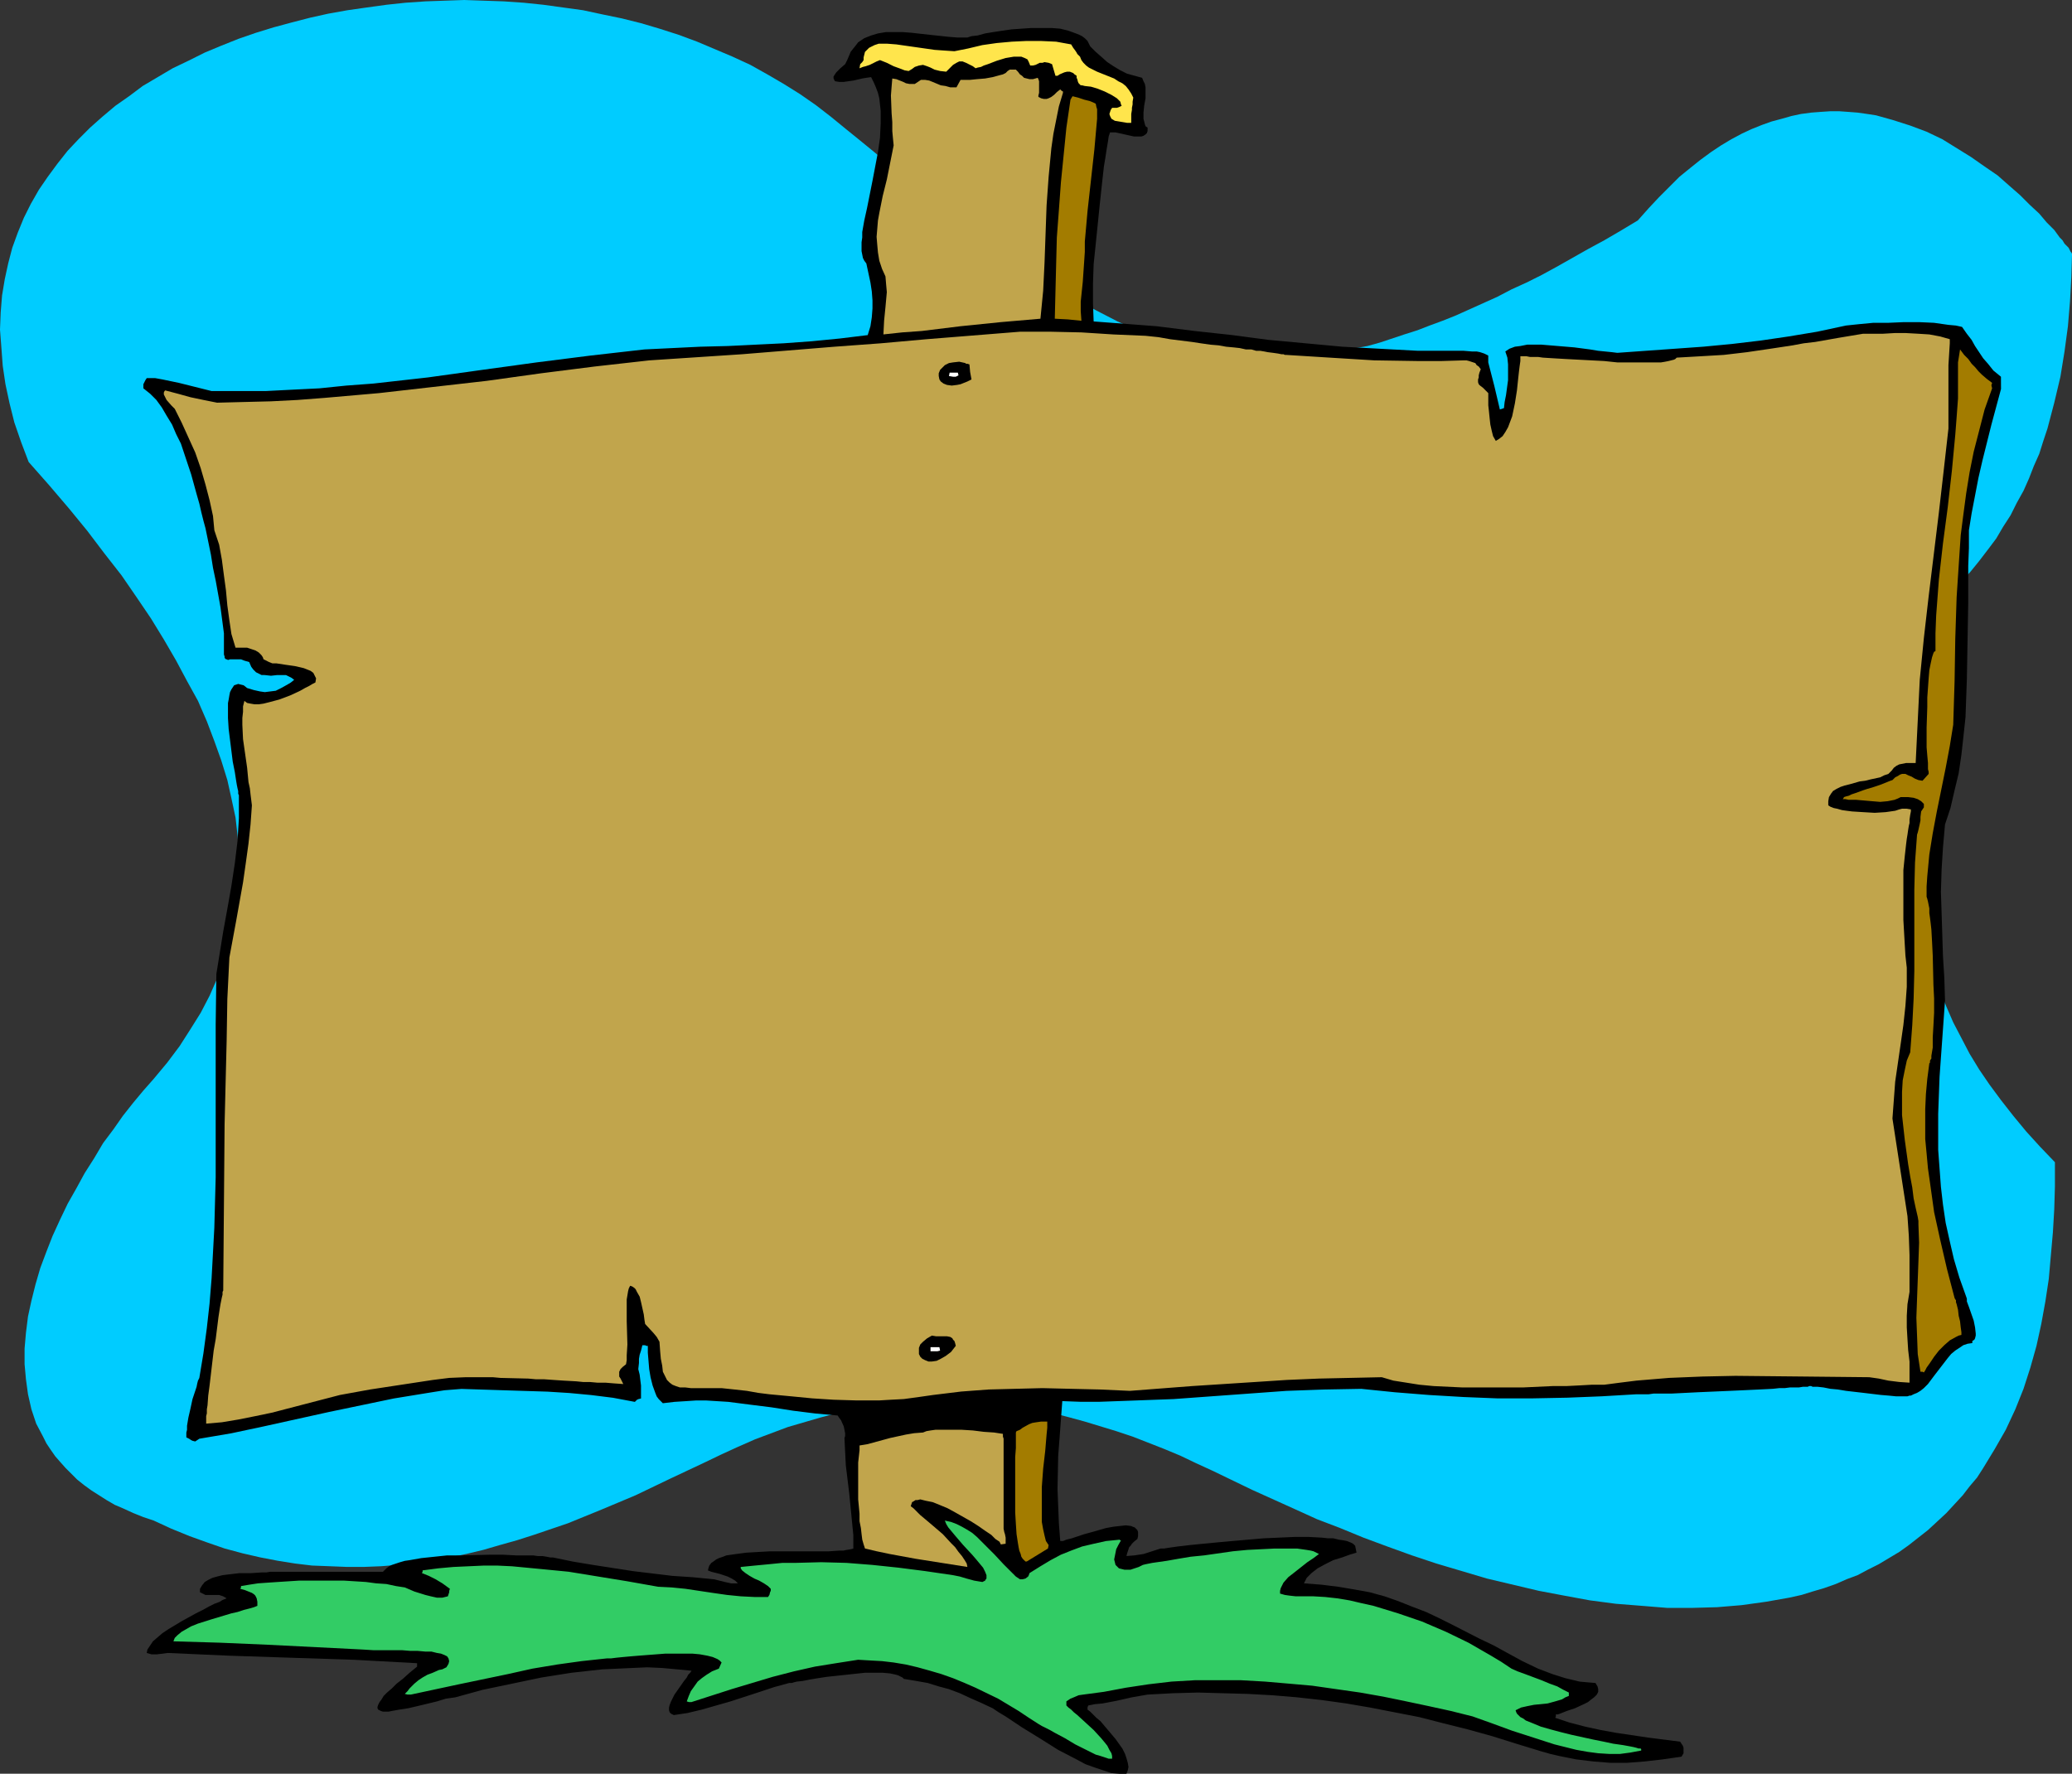
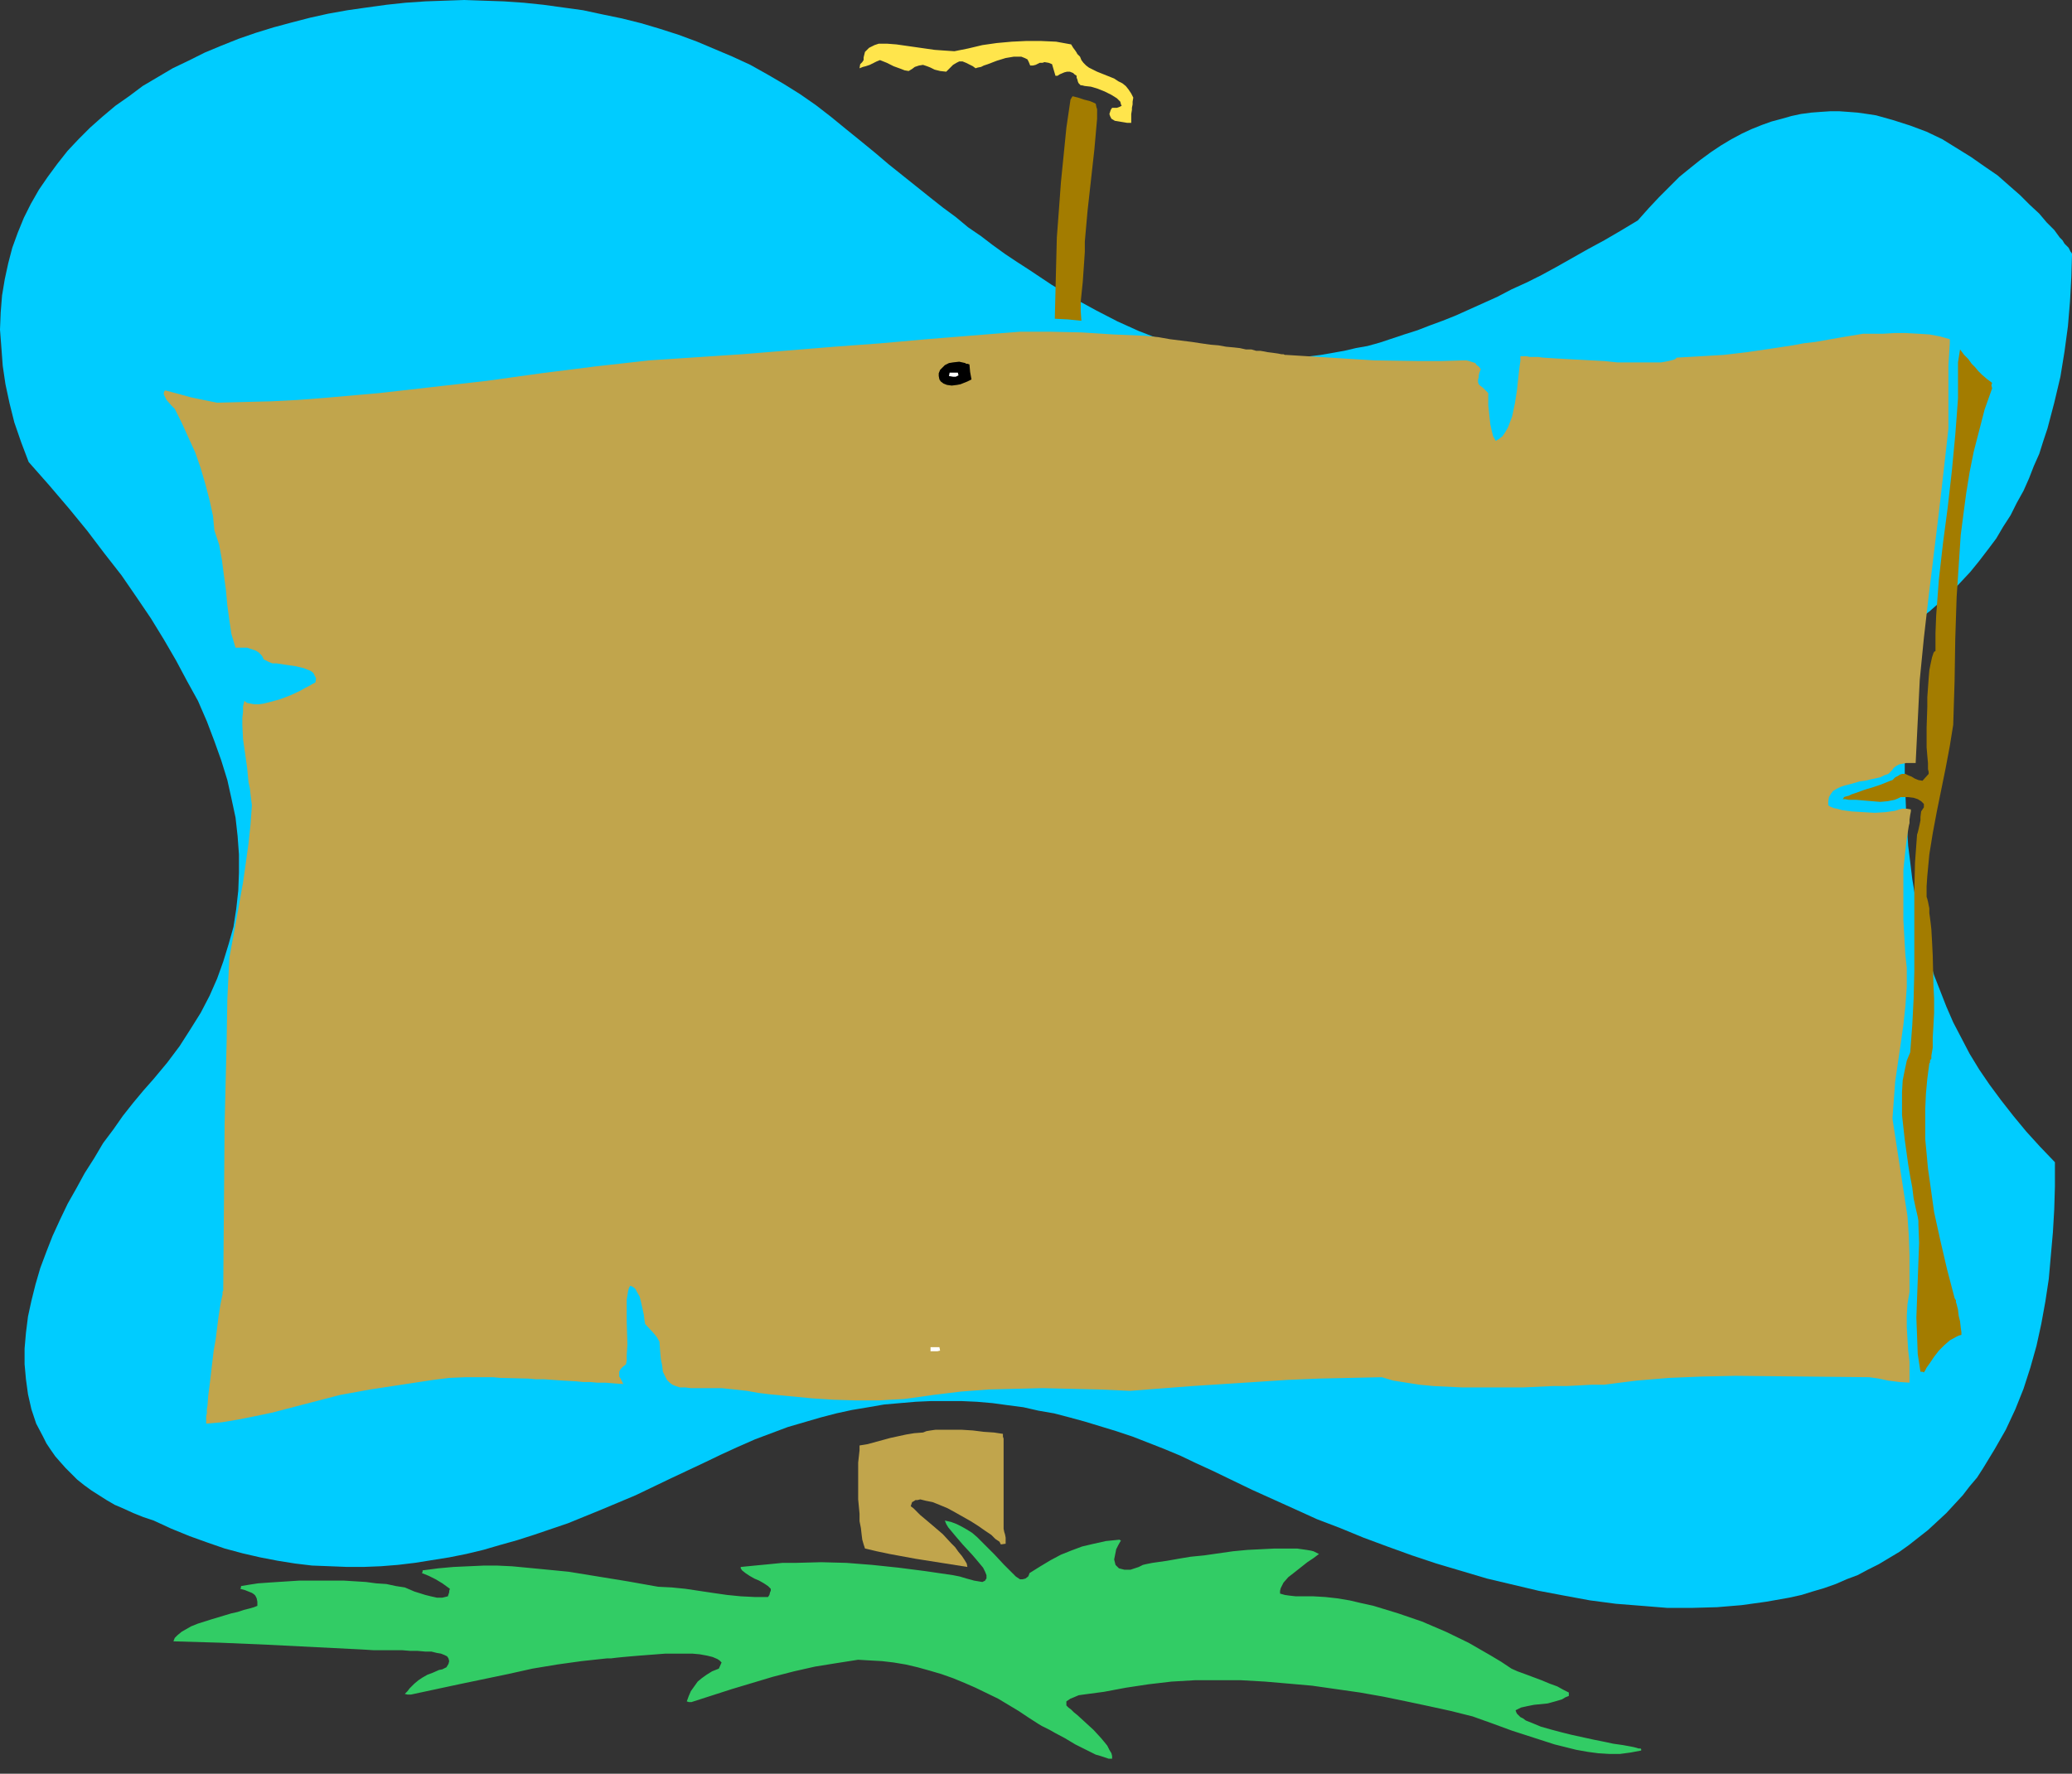
<svg xmlns="http://www.w3.org/2000/svg" xmlns:ns1="http://sodipodi.sourceforge.net/DTD/sodipodi-0.dtd" xmlns:ns2="http://www.inkscape.org/namespaces/inkscape" version="1.0" width="129.766mm" height="111.115mm" id="svg14" ns1:docname="Blank Sign 12.wmf">
  <rect width="100%" height="100%" fill="#333333" stroke="none" />
  <ns1:namedview id="namedview14" pagecolor="#ffffff" bordercolor="#000000" borderopacity="0.25" ns2:showpageshadow="2" ns2:pageopacity="0.0" ns2:pagecheckerboard="0" ns2:deskcolor="#d1d1d1" ns2:document-units="mm" />
  <defs id="defs1">
    <pattern id="WMFhbasepattern" patternUnits="userSpaceOnUse" width="6" height="6" x="0" y="0" />
  </defs>
  <path style="fill:#00ccff;fill-opacity:1;fill-rule:evenodd;stroke:none" d="m 200.222,30.54 -3.555,-2.909 -3.555,-2.747 -3.717,-2.585 -3.878,-2.424 -3.878,-2.262 -4.04,-2.262 -4.202,-1.939 -4.202,-1.777 -4.202,-1.777 -4.363,-1.616 -4.525,-1.454 -4.363,-1.293 -4.525,-1.131 -4.686,-0.97 -4.525,-0.97 -4.686,-0.646 -4.686,-0.646 -4.686,-0.485 -4.686,-0.323 -4.686,-0.162 L 109.888,0 l -4.686,0.162 -4.525,0.162 -4.686,0.323 -4.525,0.485 -4.686,0.646 -4.525,0.646 -4.525,0.808 -4.363,0.97 -4.363,1.131 -4.202,1.131 -4.202,1.293 -4.202,1.454 -4.04,1.616 -3.878,1.616 -3.878,1.939 -3.717,1.777 -3.555,2.101 -3.555,2.101 -3.232,2.424 -3.232,2.262 -3.07,2.585 -2.909,2.585 -2.747,2.747 -2.586,2.747 -2.424,3.07 -2.262,3.07 L 9.211,44.921 7.272,48.314 5.656,51.546 4.202,55.101 2.909,58.655 1.939,62.372 1.131,66.088 0.485,69.966 0.162,74.006 0,78.046 l 0.323,4.201 0.323,4.363 0.646,4.363 0.97,4.524 1.131,4.524 1.616,4.686 1.778,4.686 4.848,5.494 4.686,5.494 4.363,5.332 4.04,5.332 4.04,5.171 3.555,5.171 3.394,5.009 3.07,5.009 2.909,5.009 2.586,4.848 2.586,4.686 2.101,4.848 1.778,4.686 1.616,4.524 1.454,4.686 0.97,4.363 0.97,4.524 0.485,4.363 0.323,4.363 v 4.363 l -0.162,4.201 -0.485,4.363 -0.646,4.201 -1.131,4.04 -1.293,4.201 -1.454,4.04 -1.778,4.04 -2.101,4.04 -2.424,3.878 -2.586,4.04 -2.909,3.878 -3.232,3.878 -2.424,2.747 -2.424,2.909 -2.424,3.07 -2.262,3.232 -2.424,3.232 -2.101,3.555 -2.262,3.555 -1.939,3.555 -2.101,3.716 -1.778,3.716 -1.778,3.878 -1.454,3.716 -1.454,3.878 -1.131,3.878 -0.97,3.878 -0.808,3.716 -0.485,3.878 -0.323,3.716 v 3.716 l 0.323,3.555 0.485,3.555 0.808,3.555 1.131,3.393 1.616,3.07 0.808,1.616 0.97,1.454 1.131,1.616 1.131,1.293 1.293,1.454 1.454,1.454 1.293,1.293 1.616,1.293 1.778,1.293 1.778,1.131 1.778,1.131 1.939,1.131 2.262,0.97 2.101,0.97 2.424,0.97 2.424,0.808 4.202,1.939 4.363,1.777 4.04,1.454 4.202,1.454 4.202,1.131 4.202,0.97 4.202,0.808 4.04,0.646 4.04,0.485 4.202,0.162 4.04,0.162 h 4.04 l 4.04,-0.162 4.04,-0.323 4.04,-0.485 4.04,-0.646 4.04,-0.646 4.04,-0.808 4.04,-0.97 3.878,-1.131 4.04,-1.131 4.04,-1.293 8.08,-2.747 7.918,-3.232 8.08,-3.393 8.08,-3.878 8.242,-3.878 4.04,-1.939 3.878,-1.777 4.04,-1.777 3.878,-1.454 3.878,-1.454 3.878,-1.131 3.878,-1.131 3.717,-0.97 3.717,-0.808 3.878,-0.646 3.717,-0.646 3.717,-0.323 3.717,-0.323 3.555,-0.162 h 3.717 3.717 l 3.555,0.162 3.717,0.323 3.555,0.485 3.717,0.485 3.555,0.808 3.717,0.646 3.717,0.97 3.555,0.97 3.717,1.131 3.717,1.131 3.878,1.293 3.717,1.454 3.717,1.454 3.878,1.616 3.717,1.777 3.878,1.777 4.686,2.262 4.686,2.262 5.01,2.262 5.01,2.262 5.333,2.424 5.494,2.101 5.494,2.262 5.656,2.101 5.818,2.101 5.818,1.939 5.979,1.777 5.979,1.777 6.141,1.454 6.141,1.454 5.979,1.131 6.141,1.131 6.141,0.808 6.141,0.485 5.979,0.485 h 5.979 l 5.818,-0.162 5.818,-0.485 5.818,-0.808 5.494,-0.97 2.909,-0.646 2.586,-0.808 2.747,-0.808 2.747,-0.97 2.586,-1.131 2.586,-0.97 2.424,-1.293 2.586,-1.293 2.424,-1.454 2.424,-1.454 2.262,-1.616 2.262,-1.777 2.262,-1.777 2.101,-1.939 2.262,-2.101 1.939,-2.101 1.939,-2.101 1.616,-2.101 1.778,-2.101 1.454,-2.262 2.747,-4.524 2.586,-4.524 2.262,-4.848 1.939,-4.848 1.616,-5.009 1.454,-5.171 1.131,-5.171 0.97,-5.332 0.808,-5.332 0.485,-5.494 0.485,-5.494 0.323,-5.494 0.162,-5.494 v -5.655 l -3.555,-3.716 -3.232,-3.555 -3.07,-3.716 -2.909,-3.716 -2.747,-3.716 -2.424,-3.555 -2.262,-3.716 -1.939,-3.716 -1.939,-3.716 -1.616,-3.716 -1.454,-3.716 -1.454,-3.716 -1.131,-3.716 -1.131,-3.878 -0.808,-3.716 -0.808,-3.878 -0.646,-3.716 -0.646,-3.878 -0.485,-4.04 -0.485,-3.878 -0.485,-8.079 -0.323,-8.241 v -8.402 -8.564 -8.887 -9.049 l 3.07,-2.101 2.747,-2.101 2.586,-2.262 2.586,-2.262 2.262,-2.424 2.262,-2.424 2.101,-2.585 2.101,-2.747 1.939,-2.585 1.616,-2.747 1.778,-2.747 1.454,-2.909 1.616,-2.909 1.293,-2.909 1.131,-2.909 1.293,-2.909 0.97,-3.07 0.97,-2.909 1.616,-6.14 1.454,-6.14 0.97,-5.979 0.808,-5.979 0.485,-5.817 0.323,-5.817 0.162,-5.494 v 0 0 l -0.162,-0.323 -0.162,-0.162 -0.162,-0.323 -0.323,-0.646 -0.485,-0.485 -0.485,-0.485 -0.485,-0.808 -0.646,-0.646 -1.293,-1.777 -1.778,-1.777 -1.778,-2.101 -2.262,-2.101 -2.262,-2.262 -2.586,-2.262 -2.747,-2.424 -3.07,-2.101 -3.232,-2.262 -3.394,-2.101 -3.394,-2.101 -3.717,-1.777 -3.878,-1.454 -4.04,-1.293 -4.04,-1.131 -2.101,-0.323 -2.262,-0.323 -2.101,-0.162 -2.262,-0.162 h -2.101 l -2.424,0.162 -2.101,0.162 -2.424,0.323 -2.262,0.485 -2.262,0.646 -2.424,0.646 -2.262,0.808 -2.424,0.97 -2.424,1.131 -2.424,1.293 -2.424,1.454 -2.424,1.616 -2.424,1.777 -2.424,1.939 -2.586,2.101 -2.424,2.424 -2.424,2.424 -2.424,2.585 -2.586,2.909 -4.04,2.424 -3.878,2.262 -3.878,2.101 -3.717,2.101 -3.717,2.101 -3.555,1.939 -3.555,1.777 -3.555,1.616 -3.394,1.777 -3.232,1.454 -3.232,1.454 -3.232,1.454 -3.232,1.293 -3.07,1.131 -2.909,1.131 -3.07,0.97 -2.909,0.97 -2.909,0.97 -2.909,0.808 -2.747,0.485 -2.747,0.646 -2.747,0.485 -2.747,0.485 -2.586,0.323 -2.747,0.323 -2.586,0.162 h -5.171 l -5.01,-0.162 -5.01,-0.646 -5.01,-0.97 -5.01,-1.131 -5.01,-1.616 -5.01,-1.939 -5.01,-2.262 -5.01,-2.585 -5.333,-2.909 -5.333,-3.232 -5.333,-3.555 -2.747,-1.777 -2.909,-1.939 -2.909,-2.101 -2.747,-2.101 -3.07,-2.101 -2.909,-2.424 -3.07,-2.262 -3.07,-2.424 -3.232,-2.585 -3.232,-2.585 -3.232,-2.585 -3.232,-2.747 -3.555,-2.909 z" id="path1" />
-   <path style="fill:#000000;fill-opacity:1;fill-rule:evenodd;stroke:none" d="m 473.649,92.104 -2.262,8.402 -2.101,8.402 -0.97,4.201 -0.808,4.201 -0.808,4.201 -0.646,4.04 v 4.201 l -0.162,4.201 v 8.726 l -0.162,9.049 -0.162,9.049 -0.162,4.524 -0.162,4.524 -0.485,4.524 -0.485,4.363 -0.646,4.363 -0.97,4.04 -0.97,4.201 -1.293,3.878 -0.485,5.494 -0.323,5.171 -0.162,5.332 0.162,5.009 0.323,10.18 0.323,5.171 0.162,5.332 -0.646,9.049 -0.646,9.049 -0.162,4.363 -0.162,4.363 v 4.363 4.201 l 0.323,4.363 0.323,4.363 0.485,4.201 0.646,4.363 0.97,4.363 0.97,4.201 1.293,4.363 1.616,4.524 0.162,0.485 v 0.646 l 0.485,1.293 1.131,3.232 0.323,1.616 0.162,1.454 v 0.485 l -0.162,0.646 -0.162,0.323 -0.485,0.323 v 0.485 l -1.131,0.162 -0.97,0.323 -0.97,0.646 -0.97,0.646 -0.97,0.808 -0.808,0.97 -1.616,2.101 -1.616,2.101 -1.454,1.939 -0.97,0.97 -0.808,0.646 -0.808,0.485 -0.808,0.323 -0.323,0.162 -0.323,0.162 h -0.323 l -0.485,0.162 h -1.293 -1.454 l -1.616,-0.162 -1.939,-0.162 -4.04,-0.485 -4.202,-0.485 -1.939,-0.323 -1.778,-0.162 -1.616,-0.323 -1.454,-0.162 h -1.131 l -0.323,-0.162 h -0.323 -0.162 l -0.323,0.162 h -0.485 -0.646 l -0.97,0.162 h -0.97 -1.131 l -1.293,0.162 h -1.293 l -1.454,0.162 -3.232,0.162 -3.394,0.162 -3.555,0.162 -7.434,0.323 -3.232,0.162 -3.232,0.162 h -1.454 -1.454 -1.293 l -1.131,0.162 h -2.909 l -8.242,0.485 -8.08,0.323 -8.242,0.162 H 354.55 l -8.08,-0.323 -8.242,-0.485 -8.08,-0.646 -7.918,-0.808 -8.888,0.162 -8.888,0.323 -17.776,1.293 -8.888,0.646 -8.726,0.323 -8.888,0.323 h -4.363 l -4.363,-0.162 -0.323,4.363 -0.323,4.363 -0.323,4.201 -0.162,7.918 0.162,4.04 0.162,4.04 0.323,4.201 h 0.162 0.485 l 0.808,-0.323 1.293,-0.323 1.454,-0.485 1.454,-0.485 1.778,-0.485 3.394,-0.97 1.778,-0.323 1.454,-0.162 1.454,-0.162 1.293,0.162 0.323,0.162 0.485,0.162 0.323,0.323 0.323,0.323 0.162,0.485 v 0.97 l -0.162,0.646 -0.808,0.646 -0.485,0.485 -0.323,0.485 -0.323,0.323 -0.323,0.97 -0.162,0.485 -0.162,0.646 1.939,-0.162 2.101,-0.323 4.04,-1.293 h 0.808 l 0.97,-0.162 1.131,-0.162 1.131,-0.162 1.454,-0.162 1.293,-0.162 3.232,-0.323 3.394,-0.323 3.555,-0.323 7.434,-0.646 3.717,-0.162 3.555,-0.162 h 3.394 l 3.07,0.162 1.454,0.162 h 1.293 l 1.293,0.323 1.131,0.162 0.808,0.162 0.808,0.323 0.646,0.323 0.485,0.485 0.323,1.616 -1.616,0.485 -1.778,0.646 -2.101,0.646 -1.939,0.97 -1.778,0.97 -1.454,1.131 -0.646,0.646 -0.485,0.485 -0.323,0.646 -0.323,0.646 4.202,0.323 3.878,0.485 3.878,0.646 3.555,0.646 3.555,0.97 3.232,1.131 3.232,1.293 3.394,1.293 3.07,1.454 3.232,1.616 6.302,3.232 3.394,1.616 3.232,1.777 3.555,1.939 3.717,1.777 3.394,1.293 3.07,0.97 3.394,0.808 1.778,0.162 1.939,0.162 0.485,0.808 0.162,0.646 v 0.646 l -0.323,0.646 -0.646,0.646 -0.646,0.485 -0.808,0.646 -0.97,0.485 -2.101,0.97 -1.939,0.646 -0.808,0.323 -0.808,0.323 -0.485,0.162 h -0.485 v 0.485 l -0.162,0.323 3.394,1.131 3.717,0.97 3.717,0.808 3.555,0.646 7.595,1.131 7.595,0.97 0.323,0.485 0.323,0.485 0.162,0.485 v 0.485 0.808 l -0.485,0.808 -4.525,0.646 -4.202,0.485 -4.202,0.323 h -3.878 l -4.04,-0.323 -4.04,-0.485 -4.04,-0.808 -2.101,-0.485 -2.262,-0.646 -5.818,-1.777 -5.656,-1.777 -5.818,-1.616 -5.818,-1.454 -5.656,-1.454 -5.818,-1.131 -5.818,-1.131 -5.656,-0.97 -5.818,-0.808 -5.818,-0.646 -5.818,-0.485 -5.818,-0.323 -5.979,-0.162 -5.818,-0.162 -5.979,0.162 -5.979,0.323 -3.717,0.646 -3.555,0.808 -3.394,0.646 -1.778,0.162 -1.616,0.323 -0.162,0.485 v 0.485 l 0.646,0.485 0.646,0.646 0.808,0.808 0.97,0.808 1.778,2.101 1.778,2.101 1.616,2.262 0.646,1.293 0.323,0.97 0.323,1.131 0.162,0.97 -0.162,0.808 -0.323,0.808 h -1.616 l -1.939,-0.162 -1.939,-0.646 -1.939,-0.646 -2.262,-0.808 -2.101,-1.131 -4.363,-2.262 -4.363,-2.747 -4.202,-2.585 -1.939,-1.293 -1.939,-1.293 -1.616,-0.97 -1.454,-0.97 -2.747,-1.293 -2.586,-1.131 -2.424,-1.131 -2.586,-0.97 -2.424,-0.646 -2.586,-0.808 -2.747,-0.485 -2.909,-0.485 -0.323,-0.323 -0.323,-0.162 -0.646,-0.323 -0.485,-0.162 -1.454,-0.323 -1.778,-0.162 h -2.101 -2.101 l -4.525,0.485 -4.525,0.485 -2.101,0.323 -1.939,0.323 -1.616,0.323 -1.454,0.162 -0.646,0.162 -0.485,0.162 h -0.323 -0.323 l -3.555,0.97 -3.394,1.131 -6.949,2.262 -3.394,0.97 -3.394,0.97 -3.394,0.808 -3.232,0.485 -0.646,-0.323 -0.323,-0.323 -0.162,-0.485 v -0.646 l 0.162,-0.646 0.323,-0.808 0.808,-1.616 1.131,-1.616 1.131,-1.616 0.646,-0.808 0.323,-0.646 0.485,-0.485 0.323,-0.485 -3.394,-0.323 -3.555,-0.323 -3.555,-0.162 -3.555,0.162 -3.555,0.162 -3.555,0.162 -7.272,0.808 -7.11,1.131 -6.949,1.454 -6.949,1.454 -6.464,1.777 -2.262,0.323 -2.101,0.646 -4.686,1.131 -2.101,0.485 -2.101,0.323 -1.778,0.323 -0.808,0.162 h -1.293 l -0.485,-0.162 -0.323,-0.162 -0.323,-0.162 -0.162,-0.323 v -0.323 l 0.162,-0.485 0.323,-0.646 0.485,-0.646 0.485,-0.808 0.808,-0.808 1.131,-0.97 1.131,-1.131 1.454,-1.131 1.616,-1.454 1.778,-1.454 v -0.808 l -14.867,-0.808 -14.867,-0.485 -14.706,-0.485 -14.544,-0.646 -1.293,0.162 -1.293,0.162 h -1.293 l -1.131,-0.323 0.162,-0.808 0.646,-0.97 0.646,-0.97 1.131,-0.97 1.131,-0.97 1.454,-0.97 3.232,-1.939 3.232,-1.777 1.616,-0.808 1.454,-0.808 1.293,-0.646 1.293,-0.485 0.485,-0.323 0.323,-0.162 0.808,-0.323 -0.808,-0.485 -0.97,-0.323 h -0.808 -2.424 l -0.646,-0.323 -0.646,-0.323 v -0.808 l 0.485,-0.808 0.646,-0.808 0.808,-0.485 0.97,-0.485 1.131,-0.323 1.293,-0.323 1.293,-0.162 2.747,-0.323 h 2.747 l 2.424,-0.162 h 1.131 l 0.97,-0.162 h 26.664 l 0.323,-0.323 0.485,-0.485 0.646,-0.485 0.646,-0.323 0.97,-0.323 0.97,-0.323 1.131,-0.323 1.131,-0.162 2.747,-0.485 3.07,-0.323 3.07,-0.323 h 3.394 l 6.626,-0.162 h 3.232 l 3.07,0.162 h 2.747 1.293 l 1.131,0.162 h 1.131 l 0.97,0.162 0.808,0.162 h 0.646 l 4.686,0.97 4.848,0.808 9.373,1.454 9.373,1.131 4.848,0.323 5.01,0.485 2.586,0.646 1.454,0.323 h 0.808 0.808 l -0.646,-0.646 -0.808,-0.485 -0.97,-0.485 -0.97,-0.323 -0.97,-0.323 -1.939,-0.485 -0.808,-0.323 0.162,-0.646 0.162,-0.485 0.485,-0.646 0.485,-0.323 0.646,-0.485 0.646,-0.323 0.97,-0.323 0.808,-0.323 1.131,-0.162 1.131,-0.162 2.424,-0.323 2.747,-0.162 2.909,-0.162 h 11.474 2.424 l 2.424,-0.162 h 0.97 l 0.808,-0.162 0.97,-0.162 0.646,-0.162 v -3.232 l -0.323,-3.232 -0.646,-6.625 -0.808,-6.625 -0.162,-3.232 -0.162,-3.232 0.162,-0.485 v -0.646 l -0.162,-0.808 -0.162,-0.808 -0.646,-1.454 -0.485,-0.646 -0.323,-0.485 -5.333,-0.485 -5.171,-0.646 -5.171,-0.808 -5.171,-0.646 -5.01,-0.646 -5.171,-0.323 h -2.586 l -2.424,0.162 -2.586,0.162 -2.747,0.323 -0.485,-0.485 -0.485,-0.485 -0.485,-0.646 -0.323,-0.808 -0.646,-1.777 -0.485,-1.939 -0.323,-1.939 -0.162,-1.939 -0.162,-1.939 v -1.616 h -0.323 l -0.323,-0.162 h -0.323 -0.323 l -0.323,1.293 -0.323,0.97 -0.162,0.97 v 0.97 l -0.162,1.454 0.323,1.293 0.162,1.293 0.162,1.293 v 1.293 0.97 0.808 l -0.646,0.162 -0.323,0.162 -0.485,0.485 -5.171,-0.97 -5.171,-0.646 -5.171,-0.485 -5.171,-0.323 -5.171,-0.162 -5.171,-0.162 -10.019,-0.323 -4.04,0.323 -4.04,0.646 -7.918,1.293 -7.757,1.616 -7.757,1.616 -15.352,3.393 -7.595,1.616 -7.595,1.293 -0.485,0.323 -0.485,0.323 -0.646,-0.162 -0.323,-0.162 -0.485,-0.323 -0.323,-0.162 -0.323,-0.162 v -1.131 l 0.162,-0.646 v -0.97 l 0.323,-1.939 0.485,-2.101 0.485,-2.262 0.646,-1.939 0.323,-0.97 0.162,-0.808 0.162,-0.646 0.323,-0.646 0.97,-5.817 0.808,-5.979 0.646,-5.817 0.485,-5.979 0.323,-5.979 0.323,-5.979 0.323,-11.957 v -12.119 -11.957 -12.119 l 0.162,-11.957 0.808,-5.009 0.808,-5.009 0.97,-5.332 0.97,-5.494 0.808,-5.332 0.646,-5.332 0.323,-5.332 v -2.585 -2.585 -0.323 l -0.162,-0.323 v -0.646 l -0.162,-0.646 -0.162,-0.808 -0.162,-0.97 -0.323,-2.101 -0.485,-2.424 -0.323,-2.585 -0.646,-5.171 -0.162,-2.585 v -2.424 -1.131 l 0.162,-0.808 0.162,-0.97 0.162,-0.808 0.323,-0.646 0.323,-0.485 0.323,-0.485 0.485,-0.162 0.485,-0.162 0.646,0.162 0.646,0.162 0.808,0.646 1.616,0.485 1.454,0.323 1.131,0.162 1.293,-0.162 1.293,-0.162 1.293,-0.646 1.454,-0.808 0.808,-0.485 0.808,-0.646 -0.646,-0.485 -0.646,-0.323 -0.646,-0.323 h -0.646 -1.454 l -1.454,0.162 -1.454,-0.162 H 61.893 l -0.646,-0.323 -0.646,-0.323 -0.646,-0.646 -0.485,-0.646 -0.485,-1.131 -1.131,-0.323 -0.808,-0.323 h -0.808 -0.646 -0.646 -0.485 l -0.485,0.162 -0.323,-0.162 H 53.49 l -0.323,-0.323 v -0.323 l -0.162,-0.485 v -0.808 -2.424 -1.777 l -0.808,-6.14 -1.131,-6.302 -0.646,-3.07 -0.485,-3.07 -1.293,-6.302 -0.485,-1.777 -0.485,-1.939 -0.485,-2.101 -0.646,-2.262 -1.293,-4.686 -1.616,-4.848 -0.808,-2.424 -1.131,-2.262 -0.97,-2.262 L 39.43,98.405 38.299,96.466 37.006,94.689 35.552,93.235 33.936,91.942 v -0.97 l 0.323,-0.646 0.162,-0.323 0.323,-0.485 h 1.939 l 1.778,0.323 3.878,0.808 3.878,0.97 3.878,0.97 h 6.464 6.302 l 6.302,-0.323 6.464,-0.323 6.302,-0.646 6.464,-0.485 12.928,-1.454 12.766,-1.777 12.928,-1.777 12.766,-1.616 12.766,-1.454 13.251,-0.646 6.464,-0.162 3.394,-0.162 3.232,-0.162 6.626,-0.323 6.626,-0.485 6.626,-0.646 6.626,-0.808 0.646,-2.101 0.323,-2.101 0.162,-2.101 v -1.939 l -0.162,-2.101 -0.323,-2.101 -0.485,-2.262 -0.485,-2.262 -0.485,-0.646 -0.323,-0.646 -0.162,-0.808 -0.162,-0.808 v -0.97 -1.131 l 0.162,-1.131 v -1.293 l 0.485,-2.747 0.646,-2.909 0.646,-3.232 0.646,-3.232 0.646,-3.393 0.646,-3.393 0.485,-3.393 0.162,-3.393 v -3.07 l -0.162,-1.454 -0.162,-1.454 -0.323,-1.293 -0.485,-1.293 -0.485,-1.131 -0.646,-1.293 -1.131,0.162 -0.97,0.162 -2.101,0.485 -2.262,0.323 h -1.131 l -0.97,-0.162 -0.323,-0.646 v -0.485 l 0.323,-0.485 0.323,-0.485 0.97,-0.97 1.131,-0.97 0.485,-0.97 0.485,-1.131 0.323,-0.808 0.646,-0.808 0.646,-0.808 0.485,-0.646 1.454,-0.97 1.616,-0.646 1.616,-0.485 1.939,-0.323 h 1.939 1.939 l 2.101,0.162 4.363,0.485 4.525,0.485 2.101,0.162 h 2.262 l 0.485,-0.162 0.485,-0.162 1.454,-0.162 1.778,-0.485 1.939,-0.323 2.101,-0.323 2.262,-0.323 4.686,-0.323 h 2.424 2.262 l 2.101,0.162 1.939,0.485 1.778,0.646 0.808,0.323 0.646,0.323 0.646,0.485 0.646,0.646 0.323,0.646 0.323,0.646 1.293,1.293 1.293,1.131 1.454,1.293 1.454,0.97 1.616,0.97 1.616,0.808 1.778,0.485 1.778,0.485 0.323,0.808 0.323,0.646 0.162,0.808 v 0.808 1.777 l -0.323,1.777 -0.162,1.616 v 1.454 l 0.162,0.646 0.162,0.646 0.162,0.485 0.485,0.323 v 0.808 l -0.162,0.485 -0.323,0.323 -0.485,0.323 -0.485,0.162 h -0.485 -1.293 l -1.454,-0.323 -2.909,-0.646 h -1.293 l -0.323,0.97 -0.162,1.131 -0.323,1.939 -0.323,2.101 -0.323,1.939 -0.485,4.363 -0.485,4.524 -0.97,9.534 -0.485,4.686 -0.162,4.686 v 4.524 l 0.162,4.363 14.867,1.131 9.05,1.131 8.888,0.97 8.565,1.131 8.726,0.808 8.726,0.808 8.888,0.485 9.05,0.485 h 9.211 1.616 l 1.939,0.162 h 1.131 l 0.808,0.162 0.97,0.323 0.97,0.485 v 1.616 l 1.454,5.655 1.293,5.494 0.97,-0.323 0.162,-1.454 0.323,-1.616 0.485,-3.555 v -1.939 -1.777 l -0.162,-1.616 -0.485,-1.454 0.97,-0.646 1.293,-0.485 1.293,-0.162 1.616,-0.323 h 1.616 1.778 l 3.878,0.323 1.939,0.162 1.939,0.162 3.717,0.485 1.939,0.323 1.616,0.162 1.616,0.162 1.293,0.162 13.574,-0.97 6.787,-0.485 6.787,-0.646 6.787,-0.808 6.626,-0.97 6.787,-1.131 6.787,-1.454 3.07,-0.323 3.394,-0.323 h 3.555 l 3.717,-0.162 h 3.555 l 3.555,0.162 3.394,0.485 1.778,0.162 1.454,0.323 1.131,1.616 1.131,1.454 0.808,1.454 1.939,2.909 1.131,1.293 1.293,1.616 1.778,1.454 z" id="path2" />
  <path style="fill:#a37c00;fill-opacity:1;fill-rule:evenodd;stroke:none" d="m 471.548,91.942 -1.778,5.009 -1.293,5.009 -1.293,5.009 -0.97,4.848 -0.808,5.009 -0.646,4.848 -0.646,5.009 -0.323,4.848 -0.646,9.857 -0.323,9.857 -0.162,10.018 -0.323,10.341 -0.808,5.009 -0.97,5.171 -2.101,10.341 -0.97,5.171 -0.808,5.009 -0.485,5.171 -0.162,2.424 v 2.424 l 0.162,0.485 0.162,0.646 0.162,0.808 0.162,0.808 v 1.131 l 0.162,1.131 0.162,1.293 0.162,1.454 0.162,2.909 0.162,3.232 0.162,6.948 0.162,3.232 v 3.393 l -0.162,3.07 -0.162,2.747 v 1.293 1.131 l -0.162,0.97 -0.162,0.97 v 0.646 l -0.323,0.485 v 0.485 l -0.162,0.162 -0.485,3.716 -0.323,3.555 -0.162,3.555 v 3.555 3.555 l 0.323,3.393 0.323,3.555 0.485,3.393 0.97,6.948 1.454,6.625 1.616,6.948 1.778,6.787 0.162,0.323 0.162,0.162 v 0.485 l 0.162,0.485 0.323,1.293 0.162,1.454 0.323,1.293 0.162,1.454 0.162,1.131 v 0.323 0.323 l -0.646,0.162 -0.646,0.323 -1.454,0.808 -1.293,1.131 -1.293,1.293 -1.131,1.454 -0.97,1.454 -0.808,1.131 -0.323,0.646 -0.323,0.485 -0.323,-0.162 h -0.485 l -0.323,-2.101 -0.323,-2.101 -0.162,-4.363 -0.162,-4.201 0.162,-4.524 0.323,-8.726 0.162,-4.524 -0.162,-4.363 v -0.808 l -0.162,-0.97 -0.485,-2.101 -0.485,-2.262 -0.323,-2.585 -0.485,-2.585 -0.485,-2.909 -0.808,-5.817 -0.323,-2.909 -0.323,-2.909 v -2.747 -2.747 l 0.162,-2.747 0.485,-2.424 0.485,-2.262 0.808,-1.939 0.485,-6.463 0.323,-6.302 0.162,-6.463 v -6.302 -12.927 l 0.162,-6.463 0.485,-6.625 0.162,-0.485 0.162,-0.646 0.323,-1.454 0.162,-0.808 v -0.808 l 0.162,-1.293 0.323,-0.485 0.323,-0.485 v -0.323 -0.485 l -0.323,-0.323 -0.323,-0.323 -0.808,-0.485 -0.97,-0.323 -1.293,-0.162 h -0.97 -0.808 l -0.646,0.323 -0.808,0.323 -1.616,0.323 -1.778,0.162 -1.939,-0.162 -3.717,-0.323 h -1.778 l -0.808,-0.162 h -0.646 l 0.162,-0.162 0.162,-0.323 0.485,-0.162 0.646,-0.162 0.646,-0.323 0.97,-0.323 1.778,-0.646 0.97,-0.323 1.131,-0.323 1.939,-0.646 1.616,-0.646 0.808,-0.323 0.485,-0.162 0.646,-0.646 0.646,-0.323 0.485,-0.323 0.485,-0.162 h 0.323 0.485 l 0.646,0.323 0.808,0.323 0.808,0.485 0.808,0.323 0.97,0.162 1.454,-1.616 v -0.485 l -0.162,-0.646 v -1.454 l -0.162,-1.777 -0.162,-1.939 v -4.686 l 0.162,-4.848 v -2.262 l 0.162,-2.262 0.162,-2.262 0.162,-1.939 0.323,-1.616 0.323,-1.454 0.162,-0.485 0.162,-0.485 0.162,-0.323 0.323,-0.162 v -4.201 l 0.162,-4.201 0.646,-8.564 0.97,-8.564 1.131,-8.564 0.97,-8.564 0.808,-8.564 0.323,-4.201 0.323,-4.363 v -4.201 -4.363 l 0.485,-3.07 0.97,1.293 0.97,0.97 0.808,1.131 0.808,0.808 0.808,0.97 0.808,0.808 1.131,0.97 1.293,0.97 -0.162,0.485 v 0.162 z" id="path3" />
  <path style="fill:#c1a54c;fill-opacity:1;fill-rule:evenodd;stroke:none" d="m 461.529,81.277 -0.323,5.171 v 5.009 10.018 l -1.131,10.018 -1.131,9.857 -2.424,19.875 -1.131,9.857 -0.97,9.857 -0.485,9.857 -0.485,9.857 h -1.293 -0.97 l -0.808,0.162 -0.808,0.162 -0.646,0.323 -0.646,0.485 -0.485,0.646 -0.808,0.808 -0.97,0.323 -0.97,0.485 -2.262,0.485 -1.293,0.323 -1.293,0.162 -2.262,0.646 -1.293,0.323 -0.97,0.323 -0.97,0.485 -0.808,0.485 -0.485,0.646 -0.485,0.808 -0.162,0.97 v 0.97 l 0.485,0.323 0.808,0.323 0.808,0.162 1.131,0.323 1.131,0.162 1.293,0.162 2.586,0.162 2.747,0.162 2.586,-0.162 1.131,-0.162 1.131,-0.162 0.97,-0.323 0.646,-0.162 h 1.131 l 0.97,0.162 v 0.485 l -0.162,0.808 -0.162,1.131 v 0.808 l -0.162,0.646 -0.162,0.97 -0.162,1.131 -0.162,0.97 -0.162,1.293 -0.162,1.454 -0.162,1.454 -0.162,1.616 -0.162,1.616 v 3.07 3.07 5.655 l 0.323,5.655 0.162,2.747 0.323,2.909 v 4.524 l -0.323,4.524 -0.485,4.524 -0.646,4.524 -1.293,8.887 -0.323,4.363 -0.323,4.363 3.555,23.107 0.323,4.686 0.162,4.524 v 4.524 4.201 l -0.485,2.909 -0.162,2.747 v 2.747 l 0.162,2.747 0.162,2.585 0.323,2.747 v 2.424 2.585 l -2.424,-0.162 -2.586,-0.323 -2.262,-0.485 -2.262,-0.323 -15.675,-0.162 -15.998,-0.162 -7.757,0.162 -7.918,0.323 -7.757,0.646 -3.878,0.485 -3.717,0.485 h -2.909 l -2.909,0.162 -3.232,0.162 h -3.232 l -6.949,0.323 h -7.11 -7.272 l -3.394,-0.162 -3.394,-0.162 -3.394,-0.323 -3.07,-0.485 -3.07,-0.485 -2.747,-0.808 -7.434,0.162 -7.434,0.162 -7.595,0.323 -7.434,0.485 -15.029,0.97 -14.706,1.131 -3.555,-0.162 -3.555,-0.162 -6.949,-0.162 -6.626,-0.162 -6.464,0.162 -6.302,0.162 -6.464,0.485 -6.626,0.808 -3.394,0.485 -3.555,0.485 -3.07,0.162 -2.747,0.162 h -5.494 l -5.333,-0.162 -5.01,-0.323 -5.01,-0.485 -5.171,-0.485 -2.586,-0.323 -2.747,-0.485 -2.909,-0.323 -3.07,-0.323 h -7.272 l -1.293,-0.162 h -1.293 l -0.97,-0.323 -0.808,-0.323 -0.646,-0.485 -0.646,-0.646 -0.485,-0.97 -0.485,-0.97 -0.162,-1.454 -0.323,-1.616 -0.162,-1.777 -0.162,-2.262 -0.646,-1.131 -0.808,-0.97 -1.939,-2.101 -0.162,-0.97 -0.162,-1.293 -0.323,-1.454 -0.323,-1.454 -0.323,-1.293 -0.646,-1.131 -0.323,-0.646 -0.323,-0.323 -0.485,-0.323 -0.485,-0.162 -0.323,0.646 -0.162,0.646 -0.162,0.97 -0.162,0.97 v 1.131 1.293 2.747 l 0.162,5.494 -0.162,2.585 v 1.131 l -0.162,0.97 -0.808,0.646 -0.485,0.485 -0.323,0.646 v 0.485 0.646 l 0.323,0.485 0.646,1.293 -2.262,-0.162 -1.939,-0.162 h -1.939 l -1.778,-0.162 h -1.616 l -1.616,-0.162 -2.909,-0.162 -2.424,-0.162 -2.262,-0.162 h -1.939 l -1.778,-0.162 -6.626,-0.162 -1.778,-0.162 h -1.939 -2.101 -2.424 l -3.878,0.162 -3.878,0.485 -7.434,1.131 -7.434,1.131 -7.11,1.293 -8.08,2.101 -8.08,2.101 -3.878,0.808 -4.04,0.808 -3.878,0.646 -3.717,0.323 v -0.97 -0.808 l 0.162,-0.646 v -0.97 l 0.162,-0.97 0.162,-2.262 0.323,-2.424 0.323,-2.747 0.646,-5.494 0.485,-2.747 0.323,-2.585 0.323,-2.585 0.323,-2.101 0.162,-0.97 0.162,-0.808 0.162,-0.808 0.162,-0.646 v -0.646 l 0.162,-0.323 v -0.323 0 l 0.162,-19.552 0.162,-19.552 0.485,-19.713 0.162,-9.857 0.485,-9.857 0.808,-4.363 0.808,-4.363 1.616,-9.049 0.646,-4.524 0.646,-4.686 0.485,-4.524 0.323,-4.524 -0.162,-1.293 -0.162,-1.293 -0.162,-1.454 -0.323,-1.454 -0.323,-3.393 -0.485,-3.393 -0.485,-3.393 -0.162,-3.393 v -1.616 l 0.162,-1.454 v -1.293 l 0.323,-1.293 0.646,0.485 0.808,0.162 0.97,0.162 h 0.97 l 1.131,-0.162 1.293,-0.323 2.424,-0.646 2.586,-0.97 2.424,-1.131 1.131,-0.646 0.97,-0.485 0.808,-0.485 0.646,-0.323 0.162,-0.97 -0.323,-0.646 -0.323,-0.646 -0.646,-0.485 -0.808,-0.323 -0.808,-0.323 -2.101,-0.485 -2.262,-0.323 -2.101,-0.323 h -0.97 l -0.808,-0.323 -0.646,-0.323 -0.646,-0.323 -0.162,-0.485 -0.323,-0.485 -0.646,-0.646 -0.808,-0.485 -0.97,-0.323 -0.97,-0.323 h -0.97 -1.778 l -0.97,-3.232 -0.485,-3.232 -0.485,-3.555 -0.323,-3.555 -0.485,-3.555 -0.485,-3.716 -0.646,-3.555 -1.131,-3.393 -0.323,-3.393 -0.808,-3.716 -0.97,-3.716 -1.131,-3.878 -1.293,-3.716 -1.616,-3.555 -1.616,-3.555 -1.616,-3.232 -0.323,-0.323 -0.485,-0.485 -1.131,-1.293 -0.323,-0.646 -0.323,-0.646 v -0.485 l 0.162,-0.323 0.162,-0.162 3.07,0.808 2.909,0.808 3.07,0.646 3.232,0.646 6.302,-0.162 6.464,-0.162 6.302,-0.323 6.302,-0.485 12.928,-1.131 12.766,-1.454 12.766,-1.454 12.766,-1.777 12.766,-1.616 12.928,-1.454 21.978,-1.454 21.816,-1.777 10.989,-0.808 10.827,-0.97 22.139,-1.777 h 7.272 l 7.272,0.162 7.595,0.485 7.595,0.323 3.07,0.323 2.747,0.485 2.586,0.323 2.586,0.323 2.101,0.323 2.262,0.323 1.939,0.162 1.778,0.323 1.778,0.162 1.454,0.162 1.454,0.323 h 1.293 l 1.131,0.323 h 0.97 l 0.97,0.162 0.808,0.162 1.293,0.162 1.131,0.162 0.808,0.162 h 0.485 l 0.323,0.162 h 0.162 0.162 l 5.171,0.323 5.171,0.323 10.504,0.646 10.504,0.162 h 5.333 l 5.333,-0.162 h 0.646 l 0.646,0.162 0.97,0.323 0.485,0.162 0.323,0.485 0.485,0.323 0.485,0.646 -0.323,0.808 -0.162,0.646 v 0.485 l -0.162,0.485 v 0.646 l 0.162,0.485 0.323,0.323 0.646,0.485 0.485,0.485 0.808,0.808 v 1.293 1.616 l 0.162,1.454 0.162,1.616 0.162,1.454 0.323,1.454 0.323,1.293 0.646,1.131 0.808,-0.485 0.808,-0.646 0.646,-0.97 0.646,-1.131 0.485,-1.293 0.485,-1.293 0.646,-3.07 0.485,-3.07 0.323,-3.07 0.162,-1.454 0.162,-1.293 0.162,-1.131 v -1.131 h 1.454 l 0.808,0.162 h 0.97 0.97 l 1.131,0.162 2.586,0.162 2.747,0.162 3.07,0.162 3.07,0.162 3.07,0.162 3.07,0.323 h 2.909 2.747 2.586 1.131 0.97 l 0.97,-0.162 0.808,-0.162 0.646,-0.162 0.646,-0.162 0.323,-0.162 0.323,-0.323 5.656,-0.323 5.494,-0.323 5.494,-0.646 5.494,-0.808 5.333,-0.808 2.586,-0.485 2.747,-0.323 5.494,-0.97 5.818,-0.97 h 2.101 2.586 l 2.747,-0.162 h 2.747 l 2.909,0.162 2.586,0.162 2.586,0.485 1.131,0.323 1.131,0.323 z" id="path4" />
  <path style="fill:#32cc65;fill-opacity:1;fill-rule:evenodd;stroke:none" d="m 388.486,414.466 -2.586,0.485 -2.424,0.323 h -2.586 l -2.586,-0.162 -2.424,-0.323 -2.747,-0.485 -2.586,-0.646 -2.586,-0.646 -5.01,-1.616 -5.01,-1.616 -4.848,-1.777 -2.262,-0.808 -2.262,-0.808 -5.171,-1.293 -5.171,-1.131 -5.333,-1.131 -5.494,-1.131 -5.494,-0.97 -5.656,-0.808 -5.656,-0.808 -5.494,-0.485 -5.656,-0.485 -5.656,-0.323 h -5.494 -5.494 l -5.494,0.323 -5.494,0.646 -5.333,0.808 -5.171,0.97 -2.424,0.323 -2.424,0.323 -1.131,0.162 -1.131,0.485 -0.808,0.323 -0.97,0.646 v 0.97 l 0.485,0.485 0.646,0.485 0.646,0.646 0.808,0.646 1.939,1.777 1.939,1.777 1.778,1.939 0.808,0.97 0.646,0.808 0.485,0.97 0.485,0.808 0.162,0.646 v 0.646 h -0.808 l -0.97,-0.323 -0.97,-0.323 -1.131,-0.323 -2.262,-1.131 -2.586,-1.293 -2.424,-1.454 -2.424,-1.293 -1.131,-0.646 -0.97,-0.485 -0.97,-0.485 -0.808,-0.485 -2.262,-1.454 -2.424,-1.616 -4.848,-2.909 -5.333,-2.585 -2.586,-1.131 -2.747,-1.131 -2.747,-0.97 -2.747,-0.808 -2.909,-0.808 -2.747,-0.646 -2.909,-0.485 -2.747,-0.323 -2.909,-0.162 -2.747,-0.162 -5.171,0.808 -5.01,0.808 -5.01,1.131 -5.01,1.293 -4.848,1.454 -4.848,1.454 -9.534,3.07 h -0.646 l -0.485,-0.162 0.485,-1.293 0.485,-1.131 0.808,-1.131 0.808,-1.131 0.97,-0.808 1.131,-0.808 1.293,-0.808 1.616,-0.646 0.646,-1.454 -0.485,-0.485 -0.485,-0.323 -1.131,-0.485 -1.293,-0.323 -1.778,-0.323 -1.778,-0.162 h -1.939 -4.363 l -4.202,0.323 -2.101,0.162 -1.939,0.162 -1.778,0.162 -1.616,0.162 -1.293,0.162 h -0.97 l -5.979,0.646 -5.818,0.808 -5.818,0.97 -5.818,1.293 -11.635,2.424 -11.312,2.424 h -0.808 l -0.646,-0.162 0.646,-0.646 0.485,-0.646 1.131,-1.131 0.97,-0.808 0.97,-0.646 1.131,-0.646 1.293,-0.485 1.454,-0.646 0.808,-0.162 0.97,-0.485 0.485,-0.808 0.162,-0.646 -0.162,-0.646 -0.323,-0.485 -0.646,-0.323 -0.808,-0.323 -0.97,-0.162 -1.293,-0.323 h -1.454 l -1.778,-0.162 H 97.121 l -1.939,-0.162 H 92.92 90.657 88.395 l -2.586,-0.162 -22.462,-1.131 -11.312,-0.485 -10.989,-0.323 0.323,-0.808 0.646,-0.646 0.97,-0.808 1.131,-0.646 1.131,-0.646 1.616,-0.646 3.07,-0.97 3.232,-0.97 1.616,-0.485 1.454,-0.323 1.454,-0.485 1.293,-0.323 1.131,-0.323 0.808,-0.323 v -0.97 l -0.162,-0.808 -0.323,-0.646 -0.323,-0.323 -0.485,-0.323 -0.808,-0.323 -0.808,-0.323 -1.131,-0.323 0.162,-0.323 v -0.323 l 1.939,-0.323 2.101,-0.323 2.262,-0.162 2.424,-0.162 5.01,-0.323 h 5.333 5.333 l 5.171,0.323 2.424,0.323 2.424,0.162 2.262,0.485 2.101,0.323 1.131,0.485 1.131,0.485 2.586,0.808 1.293,0.323 1.454,0.323 h 1.293 l 1.293,-0.323 0.162,-0.485 0.162,-0.485 v -0.323 l 0.162,-0.485 -1.778,-1.293 -1.616,-0.97 -1.616,-0.808 -1.616,-0.646 0.162,-0.323 v -0.323 l 3.717,-0.485 3.555,-0.323 3.555,-0.162 3.555,-0.162 h 3.394 l 3.394,0.162 6.787,0.646 6.626,0.646 6.949,1.131 6.949,1.131 7.272,1.293 3.232,0.162 3.232,0.323 3.232,0.485 3.232,0.485 3.394,0.485 3.232,0.323 3.232,0.162 h 3.232 l 0.323,-0.485 0.162,-0.646 0.162,-0.323 v -0.485 l -0.646,-0.646 -0.97,-0.646 -1.131,-0.646 -1.131,-0.485 -1.131,-0.646 -0.97,-0.646 -0.808,-0.646 -0.323,-0.485 v -0.323 l 3.232,-0.323 3.394,-0.323 3.232,-0.323 h 3.07 l 6.141,-0.162 5.979,0.162 6.141,0.485 6.141,0.646 6.302,0.808 6.626,0.97 0.808,0.162 0.808,0.162 1.616,0.485 1.778,0.485 1.939,0.323 0.323,-0.162 0.323,-0.162 0.162,-0.323 0.162,-0.162 v -0.808 l -0.323,-0.808 -0.485,-0.97 -0.808,-0.97 -0.808,-0.97 -0.97,-1.131 -2.101,-2.262 -1.939,-2.262 -0.808,-0.97 -0.808,-0.97 -0.485,-0.808 -0.323,-0.808 1.454,0.323 1.293,0.485 1.293,0.646 1.131,0.646 1.293,0.808 1.131,0.97 2.101,2.101 2.101,2.101 2.101,2.262 1.939,1.939 0.97,0.97 0.97,0.646 h 0.646 l 0.646,-0.162 0.646,-0.485 0.162,-0.323 0.162,-0.485 2.586,-1.616 2.424,-1.454 2.424,-1.293 2.424,-0.97 2.586,-0.97 2.747,-0.646 2.909,-0.646 3.232,-0.323 0.162,0.162 h 0.162 l -0.646,1.131 -0.485,0.97 -0.162,0.808 -0.162,0.808 -0.162,0.808 0.162,0.646 0.162,0.646 0.485,0.485 0.323,0.323 0.646,0.162 0.646,0.162 h 0.646 0.808 l 0.97,-0.323 0.97,-0.323 0.97,-0.485 0.646,-0.162 0.808,-0.162 0.808,-0.162 1.131,-0.162 1.131,-0.162 1.131,-0.162 2.747,-0.485 2.909,-0.485 3.232,-0.323 6.787,-0.97 3.394,-0.323 3.232,-0.162 3.232,-0.162 h 2.747 1.454 1.131 l 1.131,0.162 1.131,0.162 0.97,0.162 0.646,0.162 0.646,0.323 0.646,0.323 -1.293,0.97 -1.454,0.97 -3.07,2.424 -1.454,1.131 -1.131,1.293 -0.323,0.646 -0.323,0.646 -0.162,0.646 v 0.646 l 1.131,0.323 1.131,0.162 1.454,0.162 h 1.293 2.909 l 2.747,0.162 2.909,0.323 2.909,0.485 2.747,0.646 2.909,0.646 5.818,1.777 5.656,1.939 5.656,2.424 5.333,2.585 5.333,3.07 2.424,1.454 2.424,1.616 1.454,0.646 1.778,0.646 3.878,1.454 1.939,0.808 1.778,0.646 1.454,0.808 0.646,0.323 0.646,0.323 v 0.808 l -0.808,0.323 -0.808,0.485 -1.616,0.485 -1.778,0.485 -1.616,0.162 -1.616,0.162 -1.616,0.323 -1.454,0.323 -1.293,0.646 0.162,0.485 0.162,0.323 0.323,0.323 0.485,0.485 0.646,0.323 0.646,0.485 1.616,0.646 1.939,0.808 2.262,0.646 2.424,0.646 2.586,0.646 5.171,1.131 2.424,0.485 2.262,0.485 2.262,0.323 1.778,0.323 0.808,0.162 0.646,0.162 0.485,0.162 h 0.485 l 0.162,0.162 v 0.162 z" id="path5" />
  <path style="fill:#ffe54c;fill-opacity:1;fill-rule:evenodd;stroke:none" d="m 268.256,23.107 -0.162,0.97 v 0.646 l -0.162,0.808 v 0.485 l -0.162,0.97 v 0.808 0.646 0.646 h -0.97 l -0.97,-0.162 -0.97,-0.162 -0.97,-0.162 -0.808,-0.485 -0.162,-0.323 -0.162,-0.323 -0.162,-0.485 0.162,-0.485 0.162,-0.485 0.323,-0.485 h 0.485 0.646 l 0.485,-0.162 0.646,-0.323 -0.162,-0.323 -0.162,-0.646 -0.323,-0.323 -0.485,-0.485 -1.293,-0.808 -1.616,-0.808 -1.616,-0.646 -1.616,-0.485 -1.454,-0.162 -0.646,-0.162 h -0.323 l -0.485,-0.485 -0.162,-0.323 -0.162,-0.646 -0.162,-0.323 v -0.485 l -0.485,-0.323 -0.323,-0.323 -0.808,-0.323 h -0.646 l -0.646,0.162 -1.131,0.485 -0.485,0.323 h -0.485 l -0.808,-2.747 -0.808,-0.323 -0.97,-0.162 -0.485,0.162 h -0.646 l -0.97,0.485 -0.646,0.162 h -0.646 l -0.323,-0.808 -0.323,-0.646 -0.646,-0.323 -0.808,-0.323 h -0.808 -0.97 l -0.97,0.162 -0.97,0.162 -2.101,0.646 -2.101,0.808 -0.97,0.323 -0.323,0.162 -0.323,0.162 -0.808,0.162 -0.485,0.162 -0.646,-0.485 -0.646,-0.323 -0.97,-0.485 -0.808,-0.323 h -0.808 l -0.646,0.323 -0.808,0.485 -0.646,0.646 -0.97,0.97 -1.454,-0.162 -1.293,-0.323 -0.97,-0.485 -0.808,-0.323 -0.97,-0.323 -0.97,0.162 -0.485,0.162 -0.485,0.162 -0.646,0.485 -0.808,0.485 -0.97,-0.162 -0.808,-0.323 -1.778,-0.646 -1.616,-0.808 -1.616,-0.646 -0.808,0.323 -0.646,0.323 -0.97,0.485 -0.97,0.323 -0.646,0.162 -0.808,0.323 0.162,-0.97 0.485,-0.485 0.323,-0.485 v -0.646 l 0.162,-0.646 0.162,-0.646 0.646,-0.646 0.323,-0.323 0.646,-0.323 0.646,-0.323 0.97,-0.323 h 2.101 l 2.101,0.162 1.131,0.162 1.131,0.162 2.262,0.323 4.525,0.646 2.262,0.162 2.424,0.162 3.232,-0.646 3.394,-0.808 3.394,-0.485 3.555,-0.323 3.394,-0.162 h 3.555 l 3.555,0.162 3.555,0.646 0.485,0.808 0.485,0.646 0.323,0.485 0.162,0.323 0.323,0.323 0.323,0.323 0.323,0.808 0.485,0.646 0.646,0.646 0.646,0.485 0.97,0.485 0.97,0.485 4.04,1.616 0.97,0.646 0.97,0.485 0.808,0.646 0.646,0.808 0.646,0.97 z" id="path6" />
  <path style="fill:#a37c00;fill-opacity:1;fill-rule:evenodd;stroke:none" d="m 259.691,28.116 -0.646,7.271 -0.808,7.271 -0.808,7.271 -0.646,7.271 v 2.424 l -0.162,2.424 -0.323,4.686 -0.485,4.686 v 2.262 l 0.162,2.262 -3.232,-0.323 -3.07,-0.162 0.323,-12.927 0.162,-6.302 0.485,-6.463 0.485,-6.625 0.646,-6.463 0.646,-6.463 0.97,-6.625 0.485,-0.808 1.293,0.323 1.454,0.485 1.293,0.323 0.808,0.323 0.646,0.323 0.162,0.808 0.162,0.485 v 0.808 z" id="path7" />
-   <path style="fill:#c1a54c;fill-opacity:1;fill-rule:evenodd;stroke:none" d="m 251.611,21.976 -0.97,3.232 -0.646,3.232 -0.646,3.232 -0.485,3.393 -0.646,6.787 -0.485,6.787 -0.485,13.573 -0.323,6.625 -0.646,6.625 -9.373,0.808 -9.534,0.97 -9.211,1.131 -4.525,0.323 -4.525,0.485 0.162,-3.232 0.323,-3.232 0.162,-1.777 0.162,-1.777 -0.162,-1.777 -0.162,-1.939 -0.808,-1.777 -0.646,-1.939 -0.323,-1.939 -0.162,-1.777 -0.162,-1.939 0.162,-1.939 0.162,-1.939 0.323,-1.777 0.808,-4.04 0.97,-3.878 0.808,-4.04 0.808,-4.04 -0.162,-1.616 -0.162,-1.777 v -2.101 l -0.162,-2.101 -0.162,-4.201 0.162,-2.101 0.162,-1.939 0.97,0.162 0.808,0.323 0.808,0.323 0.646,0.323 0.808,0.162 h 0.808 0.485 l 0.485,-0.323 0.485,-0.323 0.485,-0.323 h 0.97 l 0.97,0.162 0.808,0.323 1.939,0.808 1.131,0.162 1.131,0.323 h 1.454 l 0.97,-1.777 h 0.485 0.485 0.646 0.646 l 1.616,-0.162 1.939,-0.162 1.778,-0.323 1.778,-0.485 0.646,-0.162 0.646,-0.323 0.485,-0.485 0.485,-0.323 h 1.454 l 0.485,0.485 0.485,0.646 0.485,0.323 0.485,0.485 0.646,0.162 0.646,0.162 h 0.808 l 1.131,-0.323 0.162,0.323 0.162,0.485 v 1.454 0.646 0.646 l -0.162,0.646 v 0.323 l 0.646,0.323 0.646,0.162 h 0.646 l 0.485,-0.162 0.646,-0.323 0.646,-0.485 0.646,-0.646 0.808,-0.646 0.323,0.323 0.323,0.162 v 0.162 z" id="path8" />
-   <path style="fill:#a37c00;fill-opacity:1;fill-rule:evenodd;stroke:none" d="m 248.056,366.637 -5.01,3.07 h -0.323 l -0.323,-0.323 -0.323,-0.323 -0.323,-0.485 -0.162,-0.646 -0.323,-0.808 -0.162,-0.808 -0.162,-0.97 -0.323,-2.101 -0.162,-2.424 -0.162,-2.747 v -2.747 -5.494 -2.585 -2.262 l 0.162,-2.101 v -0.97 -0.97 -0.646 -0.485 -0.646 l 0.162,-0.323 0.808,-0.323 0.646,-0.485 1.454,-0.808 0.808,-0.323 0.97,-0.162 1.131,-0.162 h 0.646 0.808 v 1.454 l -0.162,1.616 -0.162,1.939 -0.162,1.939 -0.485,4.201 -0.323,4.363 v 4.363 1.939 1.939 l 0.323,1.777 0.323,1.454 0.323,1.293 0.646,0.97 z" id="path9" />
  <path style="fill:#c1a54c;fill-opacity:1;fill-rule:evenodd;stroke:none" d="m 238.037,365.506 -1.131,0.162 -0.162,-0.323 -0.162,-0.323 -0.485,-0.323 -0.485,-0.323 -0.97,-0.97 -1.454,-0.97 -1.616,-1.131 -1.778,-1.131 -3.717,-2.101 -1.778,-0.97 -1.939,-0.808 -1.616,-0.646 -1.616,-0.323 -0.646,-0.162 -0.646,-0.162 -0.646,0.162 h -0.485 l -0.485,0.323 -0.323,0.162 -0.162,0.485 -0.162,0.485 0.646,0.485 0.808,0.808 0.808,0.808 0.97,0.808 2.101,1.777 2.262,1.939 1.939,2.101 0.97,0.97 0.808,1.131 0.808,0.97 0.646,0.97 0.485,0.808 0.162,0.808 -6.141,-0.97 -3.07,-0.485 -3.07,-0.485 -6.141,-1.131 -3.07,-0.646 -2.747,-0.646 -0.323,-0.97 -0.323,-1.131 -0.162,-1.293 -0.162,-1.454 -0.323,-1.616 v -1.777 l -0.323,-3.393 v -3.555 -3.393 -1.777 l 0.162,-1.454 0.162,-1.454 v -1.131 l 1.939,-0.323 3.555,-0.97 1.778,-0.485 3.717,-0.808 1.939,-0.323 2.101,-0.162 0.808,-0.323 0.97,-0.162 1.131,-0.162 h 1.131 2.424 2.747 l 2.586,0.162 2.586,0.323 2.424,0.162 2.101,0.323 v 0.323 0.323 l 0.162,0.485 v 8.402 1.777 6.302 2.424 2.424 l 0.162,0.808 0.162,0.485 0.162,0.808 v 0.646 z" id="path10" />
  <path style="fill:#000000;fill-opacity:1;fill-rule:evenodd;stroke:none" d="m 229.957,89.841 -0.97,0.485 -0.808,0.323 -0.808,0.323 -0.808,0.162 -1.293,0.162 -1.131,-0.162 -0.808,-0.323 -0.646,-0.485 -0.323,-0.485 -0.162,-0.808 v -0.646 l 0.323,-0.808 0.485,-0.485 0.646,-0.646 0.97,-0.485 0.97,-0.162 1.454,-0.162 1.454,0.323 0.162,0.162 h 0.323 l 0.485,0.162 0.162,1.777 z" id="path11" />
  <path style="fill:#ffffff;fill-opacity:1;fill-rule:evenodd;stroke:none" d="m 226.886,88.872 -0.646,0.323 h -0.646 l -0.97,-0.162 0.162,-0.808 h 1.939 z" id="path12" />
-   <path style="fill:#000000;fill-opacity:1;fill-rule:evenodd;stroke:none" d="m 226.24,318.646 -1.131,1.454 -1.293,0.97 -1.131,0.646 -0.97,0.485 -1.131,0.162 h -0.808 l -0.808,-0.323 -0.646,-0.323 -0.485,-0.485 -0.323,-0.646 v -0.646 -0.808 l 0.323,-0.808 0.646,-0.646 0.97,-0.808 1.131,-0.646 0.97,0.162 h 2.586 l 0.808,0.162 0.485,0.323 0.162,0.323 0.323,0.323 0.162,0.485 z" id="path13" />
  <path style="fill:#ffffff;fill-opacity:1;fill-rule:evenodd;stroke:none" d="m 222.523,319.777 -0.646,0.162 h -0.323 -0.485 -0.323 -0.485 v -0.97 h 2.101 z" id="path14" />
</svg>